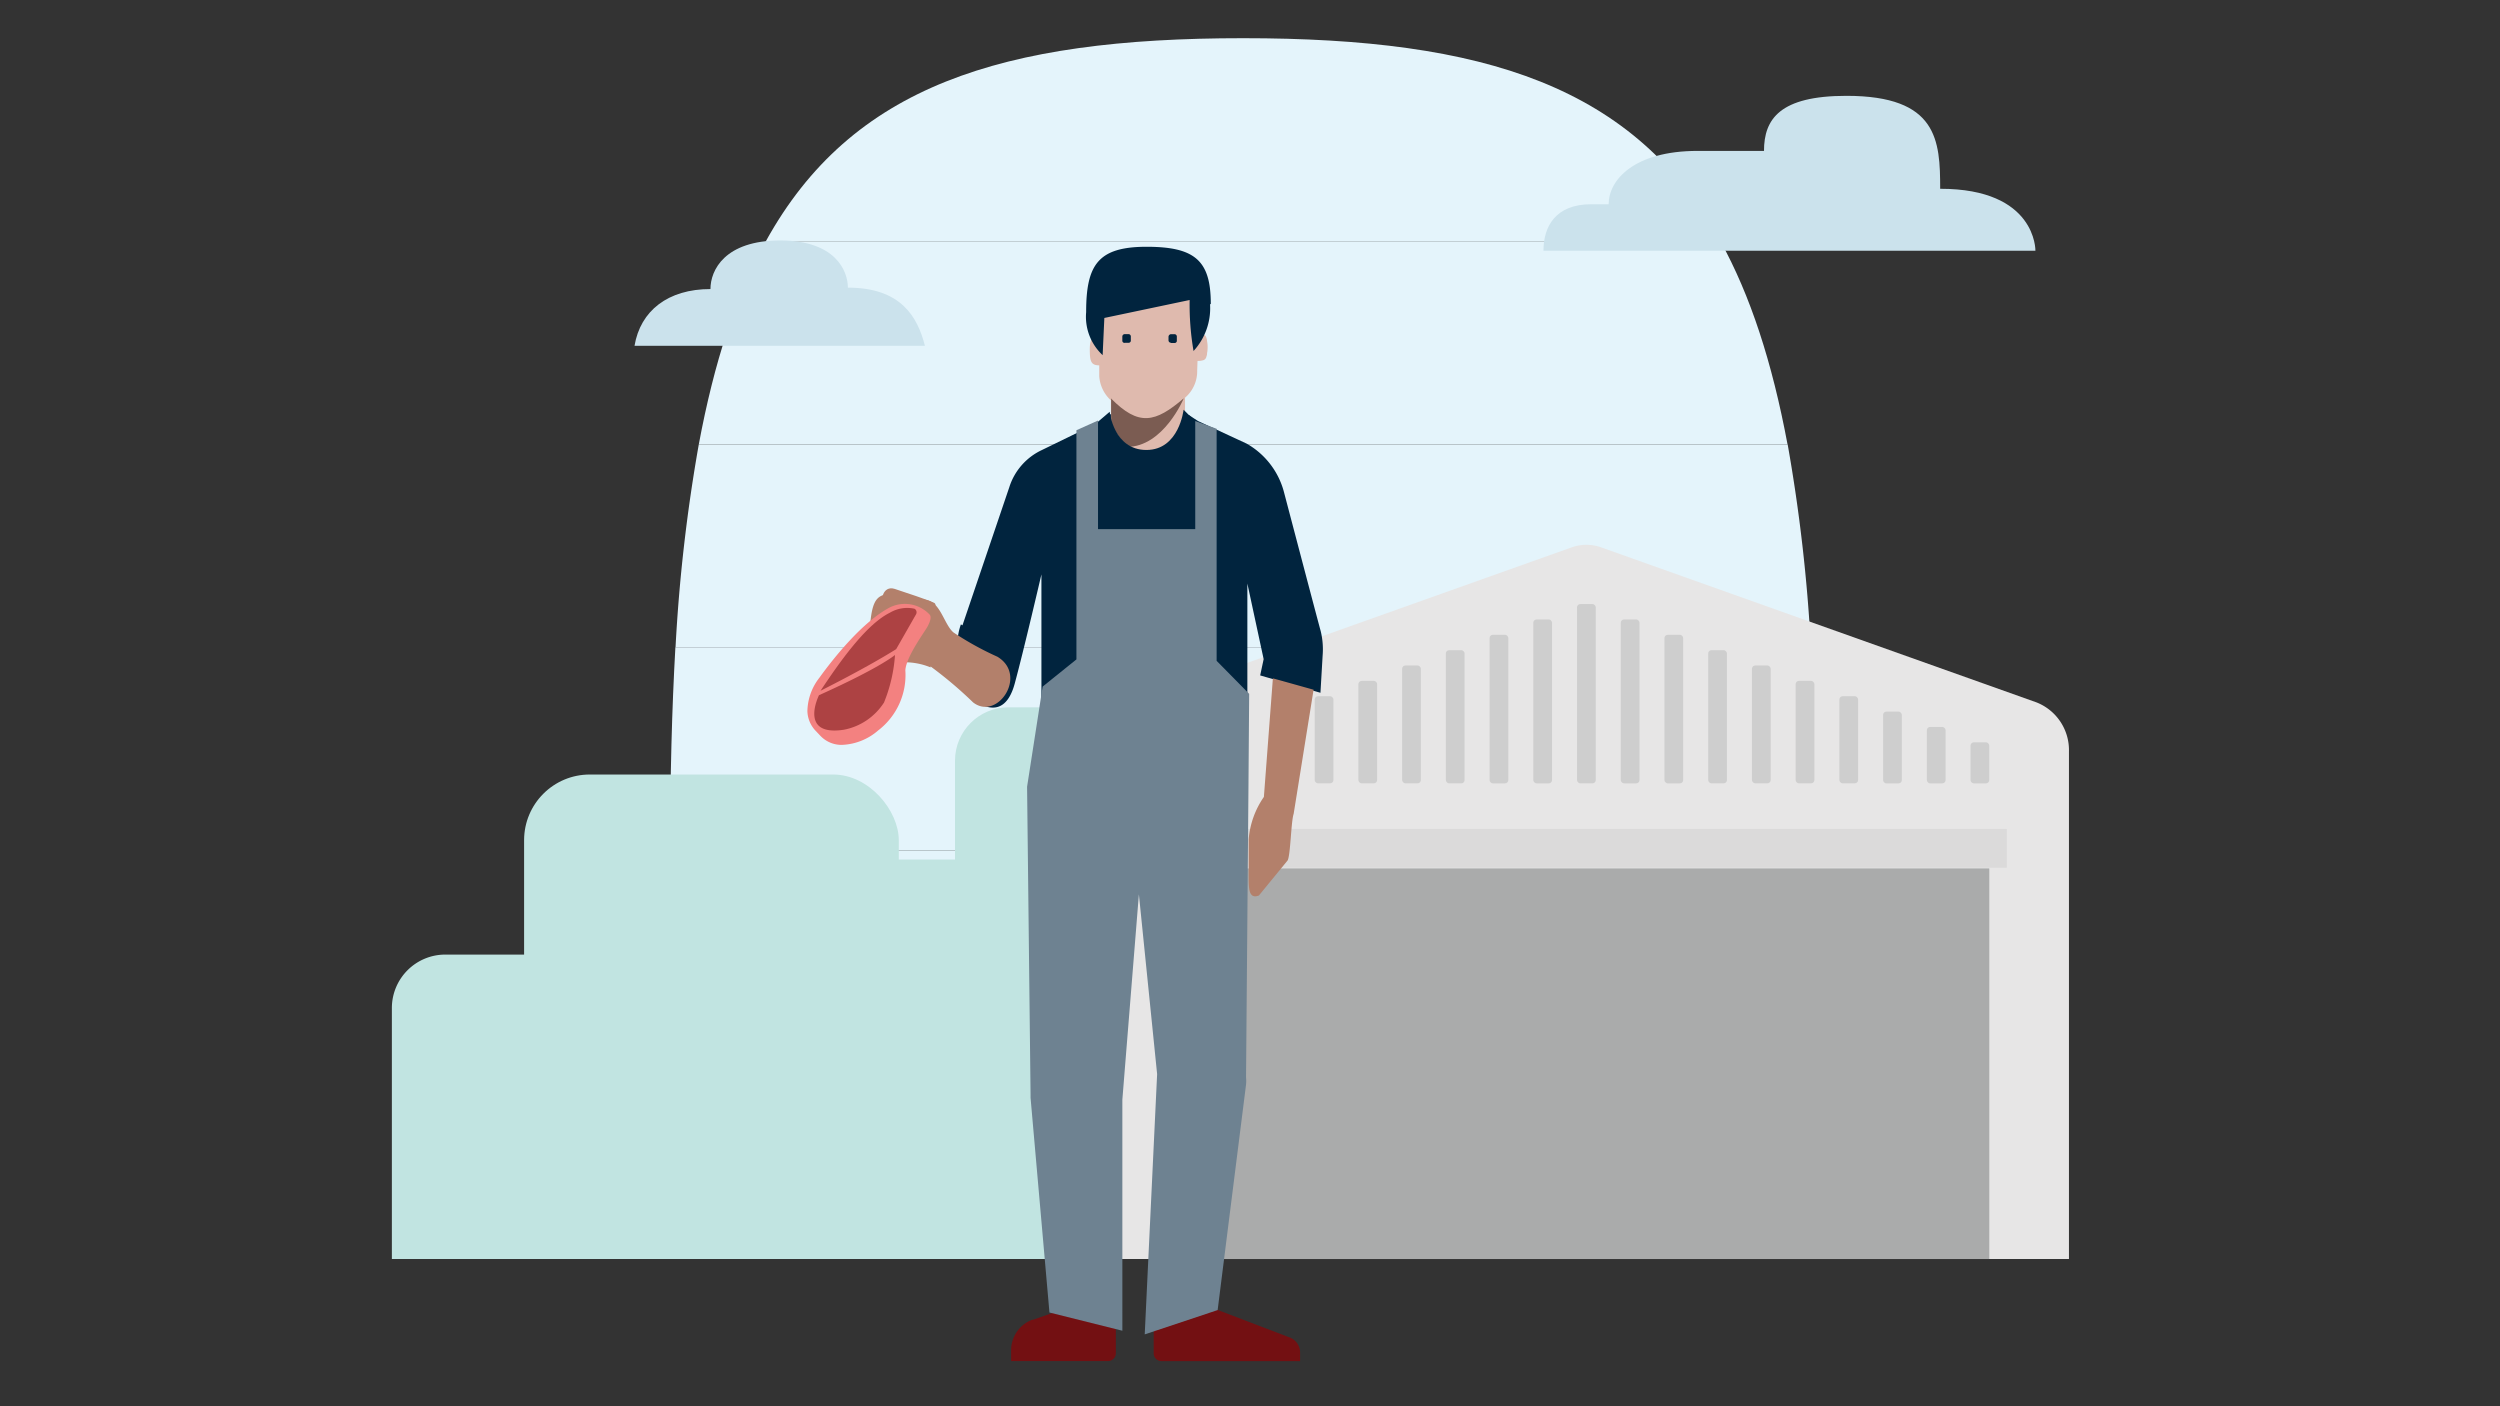
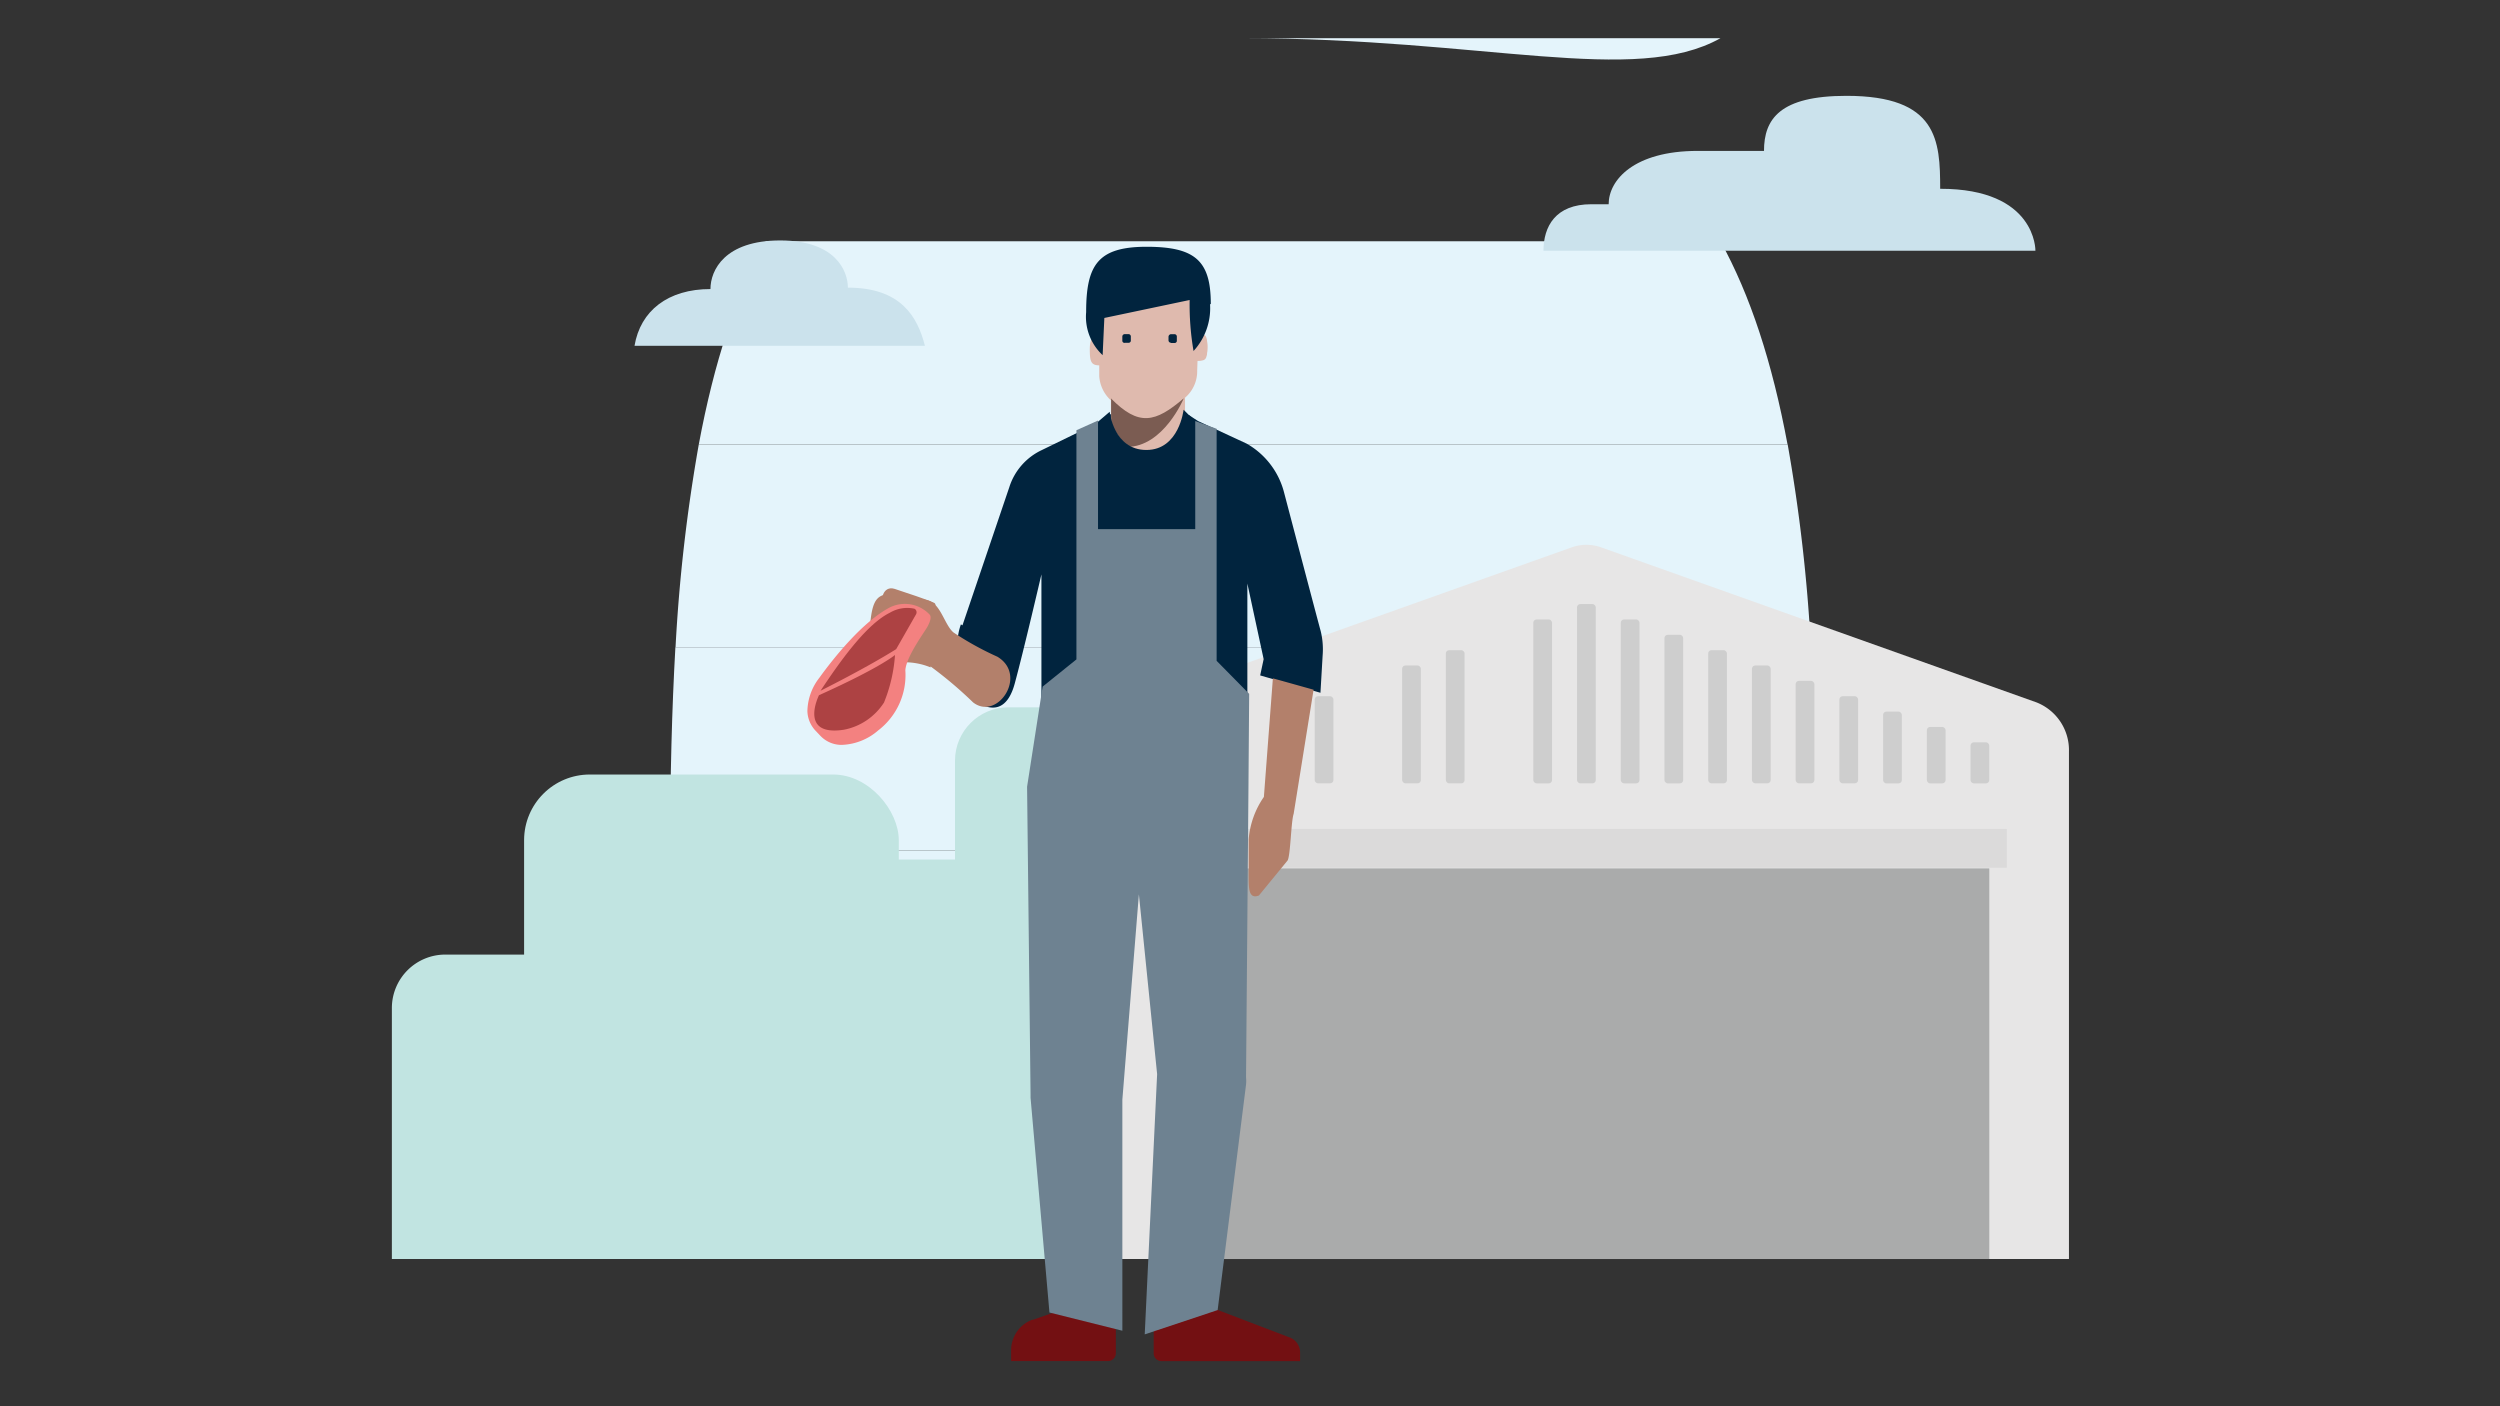
<svg xmlns="http://www.w3.org/2000/svg" id="Layer_1" data-name="Layer 1" viewBox="0 0 720 405">
  <rect x="0" y="0" width="720" height="405" fill="#333333" stroke="none" />
  <defs>
    <style>.cls-1{fill:#fff5e6;}.cls-2{fill:#e4f4fb;}.cls-3{fill:#c1e4e1;}.cls-4{fill:#e7e6e6;}.cls-5{fill:#aaabab;}.cls-6{fill:#dbdada;}.cls-7{fill:#cecece;}.cls-8{fill:#cbe2ec;}.cls-9{fill:#dfbaae;}.cls-10{fill:#01243e;}.cls-11{fill:#7b5c52;}.cls-12,.cls-16{fill:#731012;}.cls-13{fill:#6e8291;}.cls-14{fill:#b3806b;}.cls-15{fill:#f38180;}.cls-16{isolation:isolate;opacity:0.55;}</style>
  </defs>
  <path class="cls-1" d="M201.31,361.89H514.76a474.87,474.87,0,0,0,6.74-58.48H194.57A474.87,474.87,0,0,0,201.31,361.89Z" />
  <path class="cls-2" d="M194.57,303.41H521.5c1.08-17.77,1.59-37.21,1.59-58.49H193C193,266.2,193.49,285.64,194.57,303.41Z" />
  <path class="cls-2" d="M193,244.92H523.09c0-21.3-.51-40.71-1.58-58.47h-327Q193,213.06,193,244.92Z" />
  <path class="cls-2" d="M201.25,128a479,479,0,0,0-6.7,58.49h327a479,479,0,0,0-6.7-58.49Z" />
  <path class="cls-2" d="M495.5,69.48H220.56C212,85,205.67,104.27,201.25,128H514.81C510.39,104.29,504.07,85,495.5,69.48Z" />
-   <path class="cls-2" d="M358,11C288.4,11,245.21,24.82,220.56,69.48H495.5C470.85,24.82,427.66,11,358,11Z" />
+   <path class="cls-2" d="M358,11H495.5C470.85,24.82,427.66,11,358,11Z" />
  <path class="cls-3" d="M128.24,274.92h282.9a15.39,15.39,0,0,1,15.38,15.38v56.92a15.38,15.38,0,0,1-15.38,15.37H112.86V290.3a15.39,15.39,0,0,1,15.38-15.38Z" />
  <rect class="cls-3" x="264.08" y="274.92" width="198.7" height="87.68" rx="15.37" />
  <rect class="cls-3" x="275.04" y="203.71" width="87.68" height="87.68" rx="15.37" />
  <rect class="cls-3" x="150.94" y="223.06" width="107.91" height="107.91" rx="18.92" />
  <rect class="cls-3" x="284.42" y="237.43" width="107.91" height="107.91" rx="18.92" />
  <rect class="cls-3" x="195.59" y="247.55" width="108.71" height="108.71" rx="19.06" />
  <path class="cls-4" d="M595.86,362.6V216.35a14.77,14.77,0,0,0-9.37-14.07L461.1,157.63a12.57,12.57,0,0,0-8.43,0l-125.4,44.65a14.75,14.75,0,0,0-9.35,14.07V362.6Z" />
  <rect class="cls-5" x="340.85" y="250.1" width="232.07" height="112.5" />
  <rect class="cls-6" x="335.82" y="238.74" width="242.15" height="11.17" />
  <rect class="cls-7" x="340.85" y="213.79" width="5.4" height="11.82" rx="0.95" />
  <rect class="cls-7" x="353.44" y="209.36" width="5.4" height="16.25" rx="0.95" />
  <rect class="cls-7" x="366.03" y="204.94" width="5.4" height="20.68" rx="0.95" />
  <rect class="cls-7" x="378.63" y="200.51" width="5.4" height="25.09" rx="0.95" />
-   <rect class="cls-7" x="391.21" y="196.09" width="5.41" height="29.51" rx="0.95" />
  <rect class="cls-7" x="403.81" y="191.66" width="5.4" height="33.94" rx="0.95" />
  <rect class="cls-7" x="416.4" y="187.25" width="5.4" height="38.36" rx="0.95" />
-   <rect class="cls-7" x="429" y="182.82" width="5.4" height="42.79" rx="0.95" />
  <rect class="cls-7" x="441.59" y="178.4" width="5.4" height="47.21" rx="0.95" />
  <rect class="cls-7" x="454.18" y="173.97" width="5.4" height="51.64" rx="0.95" />
  <rect class="cls-7" x="466.78" y="178.4" width="5.4" height="47.21" rx="0.95" />
  <rect class="cls-7" x="479.36" y="182.82" width="5.4" height="42.79" rx="0.95" />
  <rect class="cls-7" x="491.96" y="187.25" width="5.4" height="38.36" rx="0.95" />
  <rect class="cls-7" x="504.56" y="191.66" width="5.4" height="33.94" rx="0.95" />
  <rect class="cls-7" x="517.14" y="196.09" width="5.41" height="29.51" rx="0.95" />
  <rect class="cls-7" x="529.74" y="200.51" width="5.4" height="25.09" rx="0.95" />
  <rect class="cls-7" x="542.33" y="204.94" width="5.4" height="20.68" rx="0.95" />
  <rect class="cls-7" x="554.93" y="209.36" width="5.4" height="16.25" rx="0.95" />
  <rect class="cls-7" x="567.51" y="213.79" width="5.4" height="11.82" rx="0.95" />
  <path class="cls-8" d="M586.2,72.21H444.52c0-6.95,3.44-13.39,13.77-13.39h5c0-6.94,7.24-15.36,25.64-15.36h19.1c0-9.19,4.59-15.86,23.74-15.86,26.28,0,27,12.83,27,26.77C586.57,54.34,586.2,72.21,586.2,72.21Z" />
  <path class="cls-8" d="M244.19,82.84c0-4.79-3.52-13.59-19.49-13.59s-20.09,8.56-20.09,14c-12.26,0-20.18,6.26-21.87,16.35h83.64C264.28,91.37,259.59,82.84,244.19,82.84Z" />
  <path class="cls-9" d="M344.65,81.57V96.33h.77c1.26,0,2.31.91,2.31,3.57s-.7,4-2.94,4v2.87a10,10,0,0,1-3.5,7.77v4.41l-2.52,12.59H322.39l-2.45-11.75V115.3a10.34,10.34,0,0,1-3.36-7v-3.08c-2.44,0-2.72-1.26-2.72-4.69s1.26-3.85,2-3.85h.76v-7Z" />
  <path class="cls-9" d="M344.86,103.89c2.17,0,2.87,0,2.87-4s-1-3.57-2.1-3.57h-.91V88.15l-13-3.15-15,4.06v7l28,11Z" />
  <path class="cls-10" d="M337.23,98.78h1a.63.63,0,0,0,.7-.55V97a.7.7,0,0,0-.63-.76h-1a.77.77,0,0,0-.77.77h0v1a.71.71,0,0,0,.7.71h.07m-13.37,0h1.05a.63.63,0,0,0,.7-.55V97a.7.7,0,0,0-.56-.77h-1.19a.7.7,0,0,0-.7.7v1.12a.63.63,0,0,0,.55.7.38.38,0,0,0,.15,0" />
  <path class="cls-11" d="M320,115v7.49s4.27,6.22,4.55,6.22c10.57,0,16.38-14,16.38-14-8.19,7-12.95,8.19-21,0" />
  <path class="cls-12" d="M332.26,381.08v8.61a2.24,2.24,0,0,0,2.17,2.31h40v-2.52a4.63,4.63,0,0,0-2.94-4.27l-25.12-9.59Zm-34.71-1,12.81-4.48,11,4.27v9.8a2.24,2.24,0,0,1-2.16,2.31h-28v-3.22a9.39,9.39,0,0,1,6.09-8.68" />
  <path class="cls-10" d="M277.19,180.1l13.5-39.82A17.7,17.7,0,0,1,300,129.64l16.79-8.18,3.15-2.24v6.09l11,14.55,10.5-11.69.91-8.67,2.66,1.75,14,6.5a22.68,22.68,0,0,1,10.78,14s9.66,36.74,10.57,40a22,22,0,0,1,.56,7l-.63,10.77-17.36-5,1-4.69-4.69-21.77v63.2h-8a6.15,6.15,0,0,1-7-5.18,4.63,4.63,0,0,1,0-2v-5.46h-28v7c0,5-1.74,7-7,4.9l-9.31-16.1v-49s-5.11,22-7.7,31.49C288.66,210,279,200.39,279,200.39l1.46-2.94L271,192.28l5.25-2.38a17.5,17.5,0,0,1,.49-10.08" />
  <path class="cls-10" d="M344.23,218.73h-28V121.46l3.36-2.87s1.12,11,10.57,11S340.87,118,340.87,118l3.22,3.22Z" />
  <path class="cls-13" d="M359.76,199.83l-9.37-9.51V123.49l-6.16-2.24v31.14h-28V121.11l-6.22,2.8v66l-9.73,7.83-4.48,28.84,1,88.52v1.05L302.24,378l21,5.25V316.7L328,257.57l5.25,51.78-3.57,74.95,21-7,8.18-64.94a10.53,10.53,0,0,0,0-2.1l.7-84Z" />
  <path class="cls-14" d="M378.31,198.64l-5.74,35.76c-.77,2.17-.91,12.6-1.82,13.51l-8.19,10c-2.94,1.12-2.94-2-2.94-5.6V241.75A24.85,24.85,0,0,1,364,229.51l2.59-34.15ZM268,192.21a19.35,19.35,0,0,0-7.77-1.47c-7,0-10.15-2.24-9.73-9.8.91-11.2,2.73-11.2,16.73-8.05,3.71,1,4.76,7,7.35,9.24a87.21,87.21,0,0,0,12.66,7c8.89,5.32,0,18.61-7,13.15A117,117,0,0,0,268,191.93" />
  <path class="cls-14" d="M263.33,177.44l-8.19-3.36c-2-.7-.91-5.6,2.52-4.48s9.52,3.15,11.34,4-2.87,4.62-5.32,3.85" />
  <path class="cls-10" d="M348.71,87.52c0-12.39-4.48-16.45-18.48-16.45s-17.42,5.18-17.42,18.83a15.09,15.09,0,0,0,4.75,12.38l.49-10.71,24.57-5.17a78.59,78.59,0,0,0,1.12,14.69,18.23,18.23,0,0,0,4.76-13.43" />
  <path class="cls-15" d="M256.15,175a9.78,9.78,0,0,1,11.58,2c.57.6.24,1.86-.58,3.41s-6.15,8.64-6.41,12.64a20.08,20.08,0,0,1-7.82,17.31,16.85,16.85,0,0,1-10.55,4.17,8.4,8.4,0,0,1-6.13-2.65l-1.32-1.39a8.55,8.55,0,0,1-2.39-5.67,16.1,16.1,0,0,1,3.46-9.64C240.31,189.19,248.5,179.07,256.15,175Z" />
  <path class="cls-16" d="M235.87,200.22s-6,12,7.23,9.93a17.66,17.66,0,0,0,11.49-7.82,44.18,44.18,0,0,0,3.17-13.7S253.62,192.24,235.87,200.22Zm.4-1.26s13.09-6.53,21.82-12l5.71-10a1.19,1.19,0,0,0-.41-1.64l0,0a9.74,9.74,0,0,0-7.1,1.14C249.28,179.91,241.55,191.07,236.27,199Z" />
</svg>